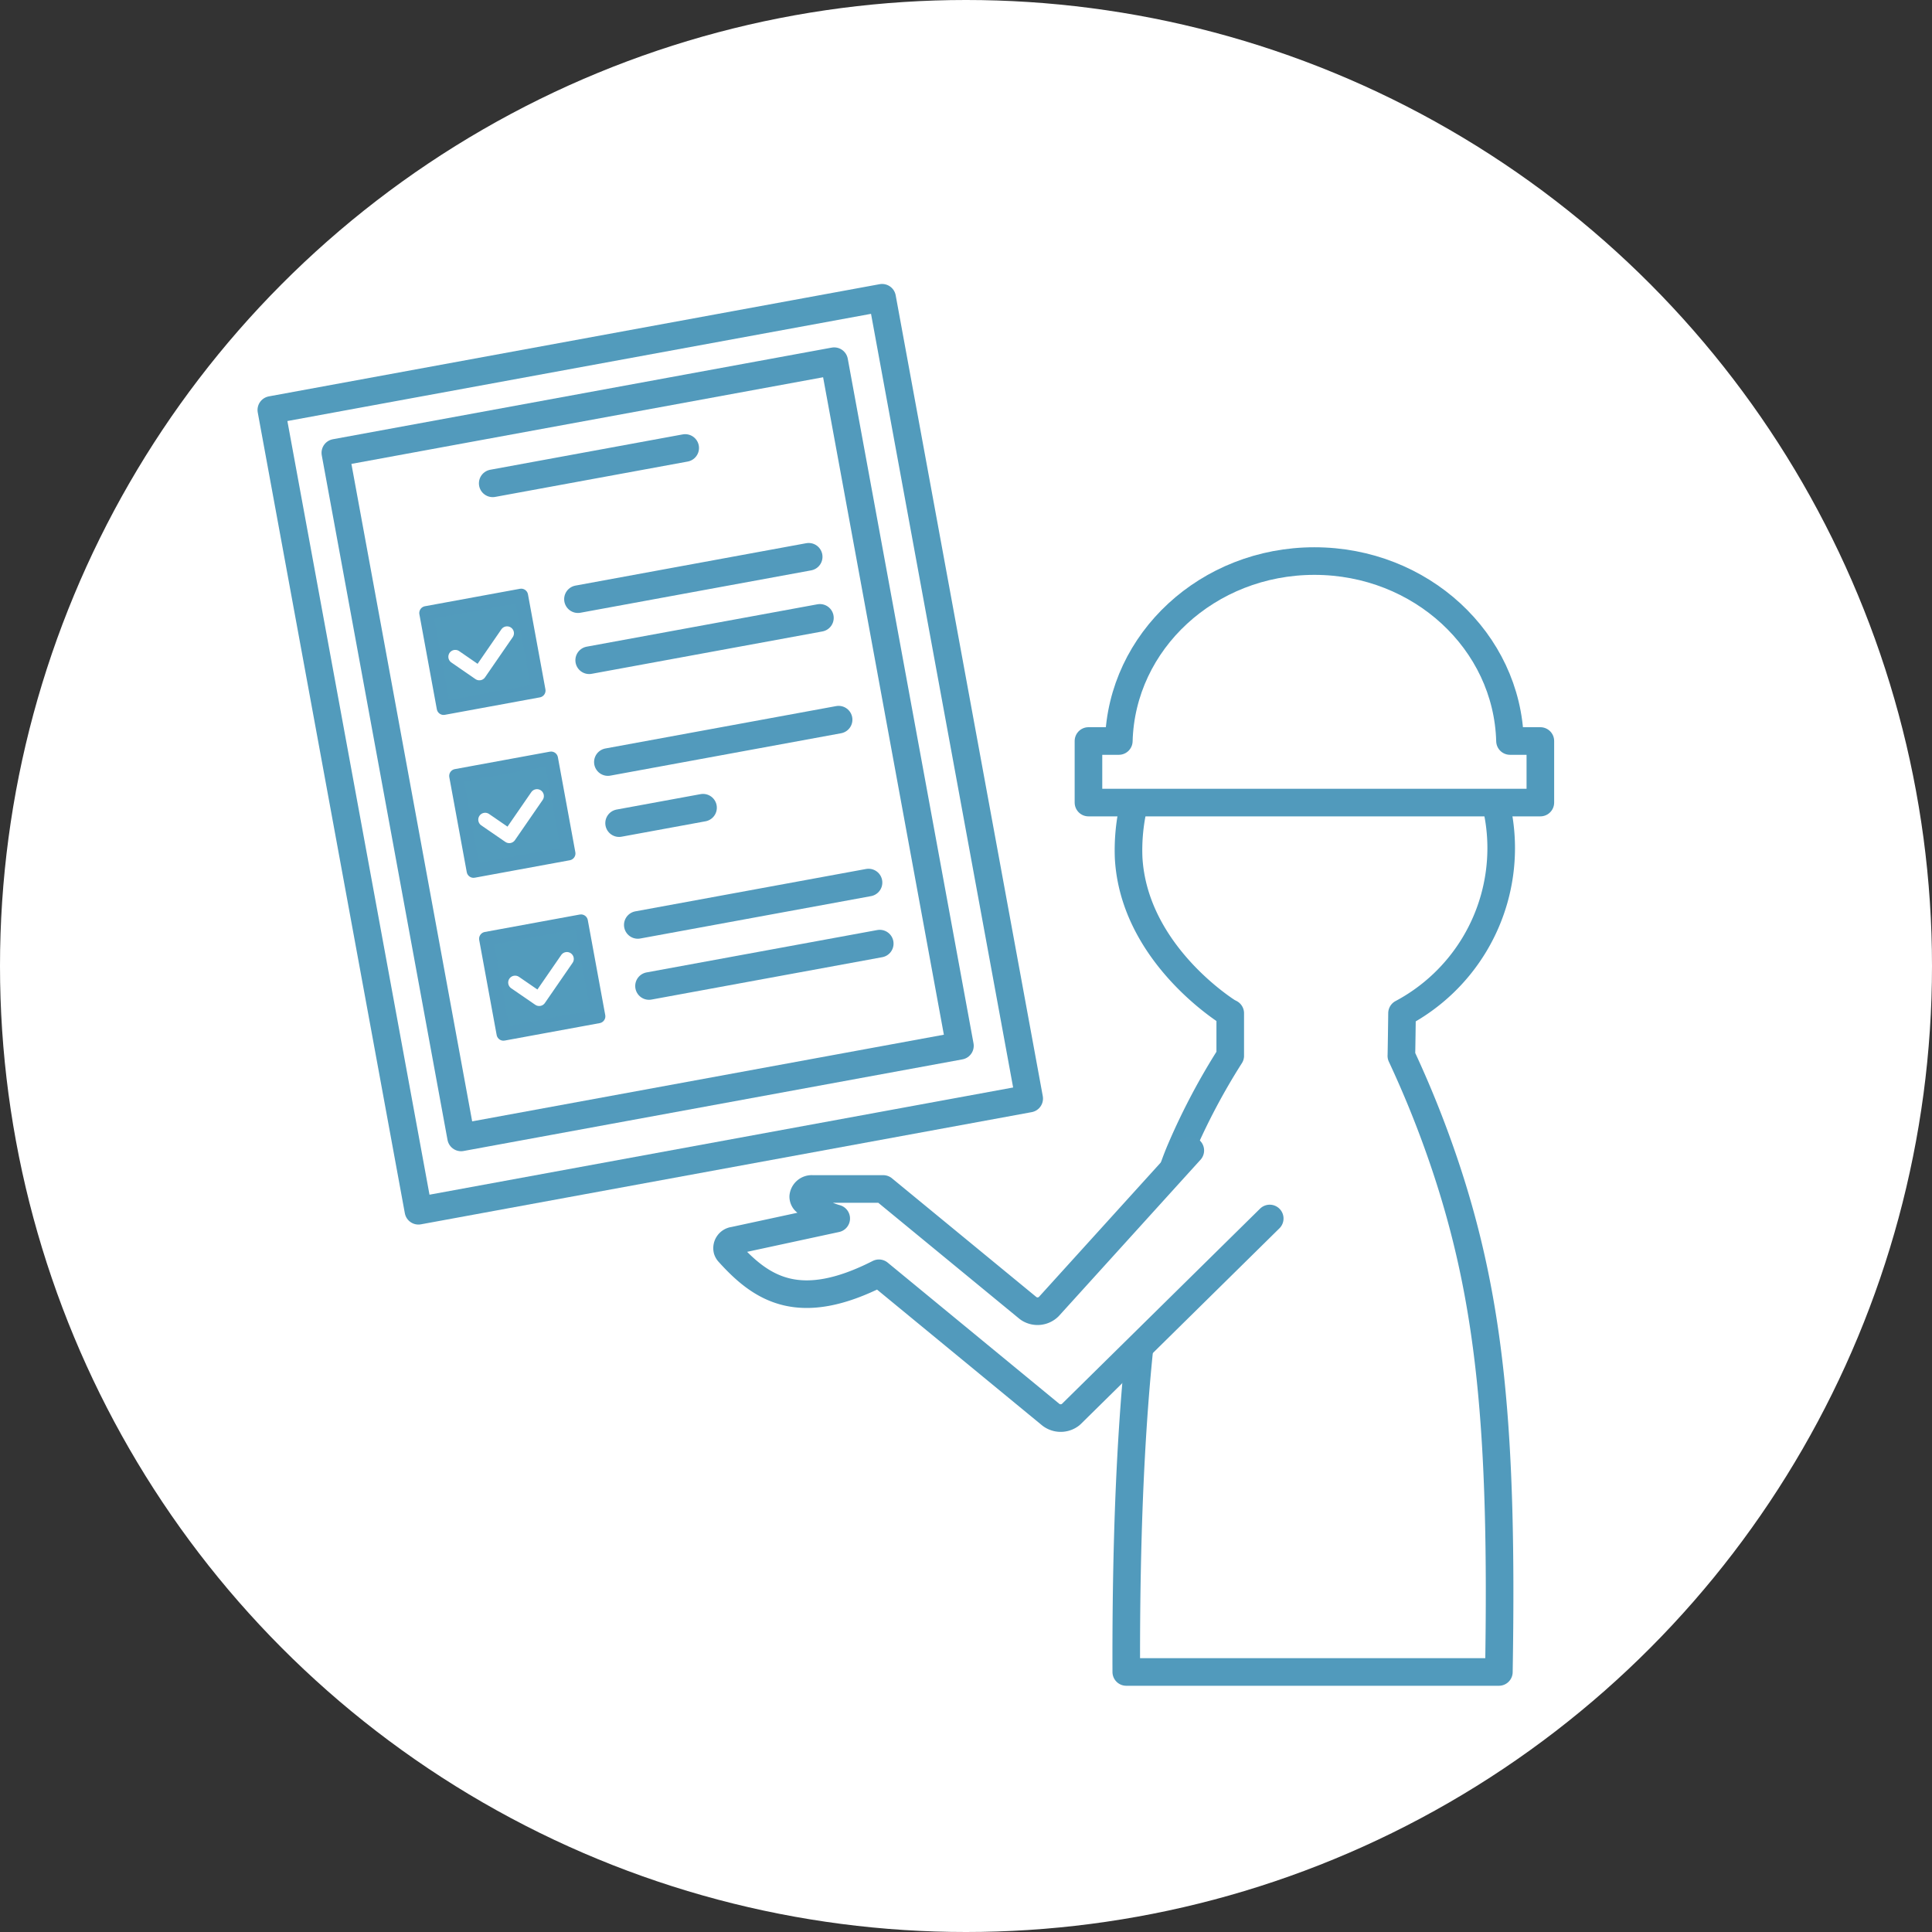
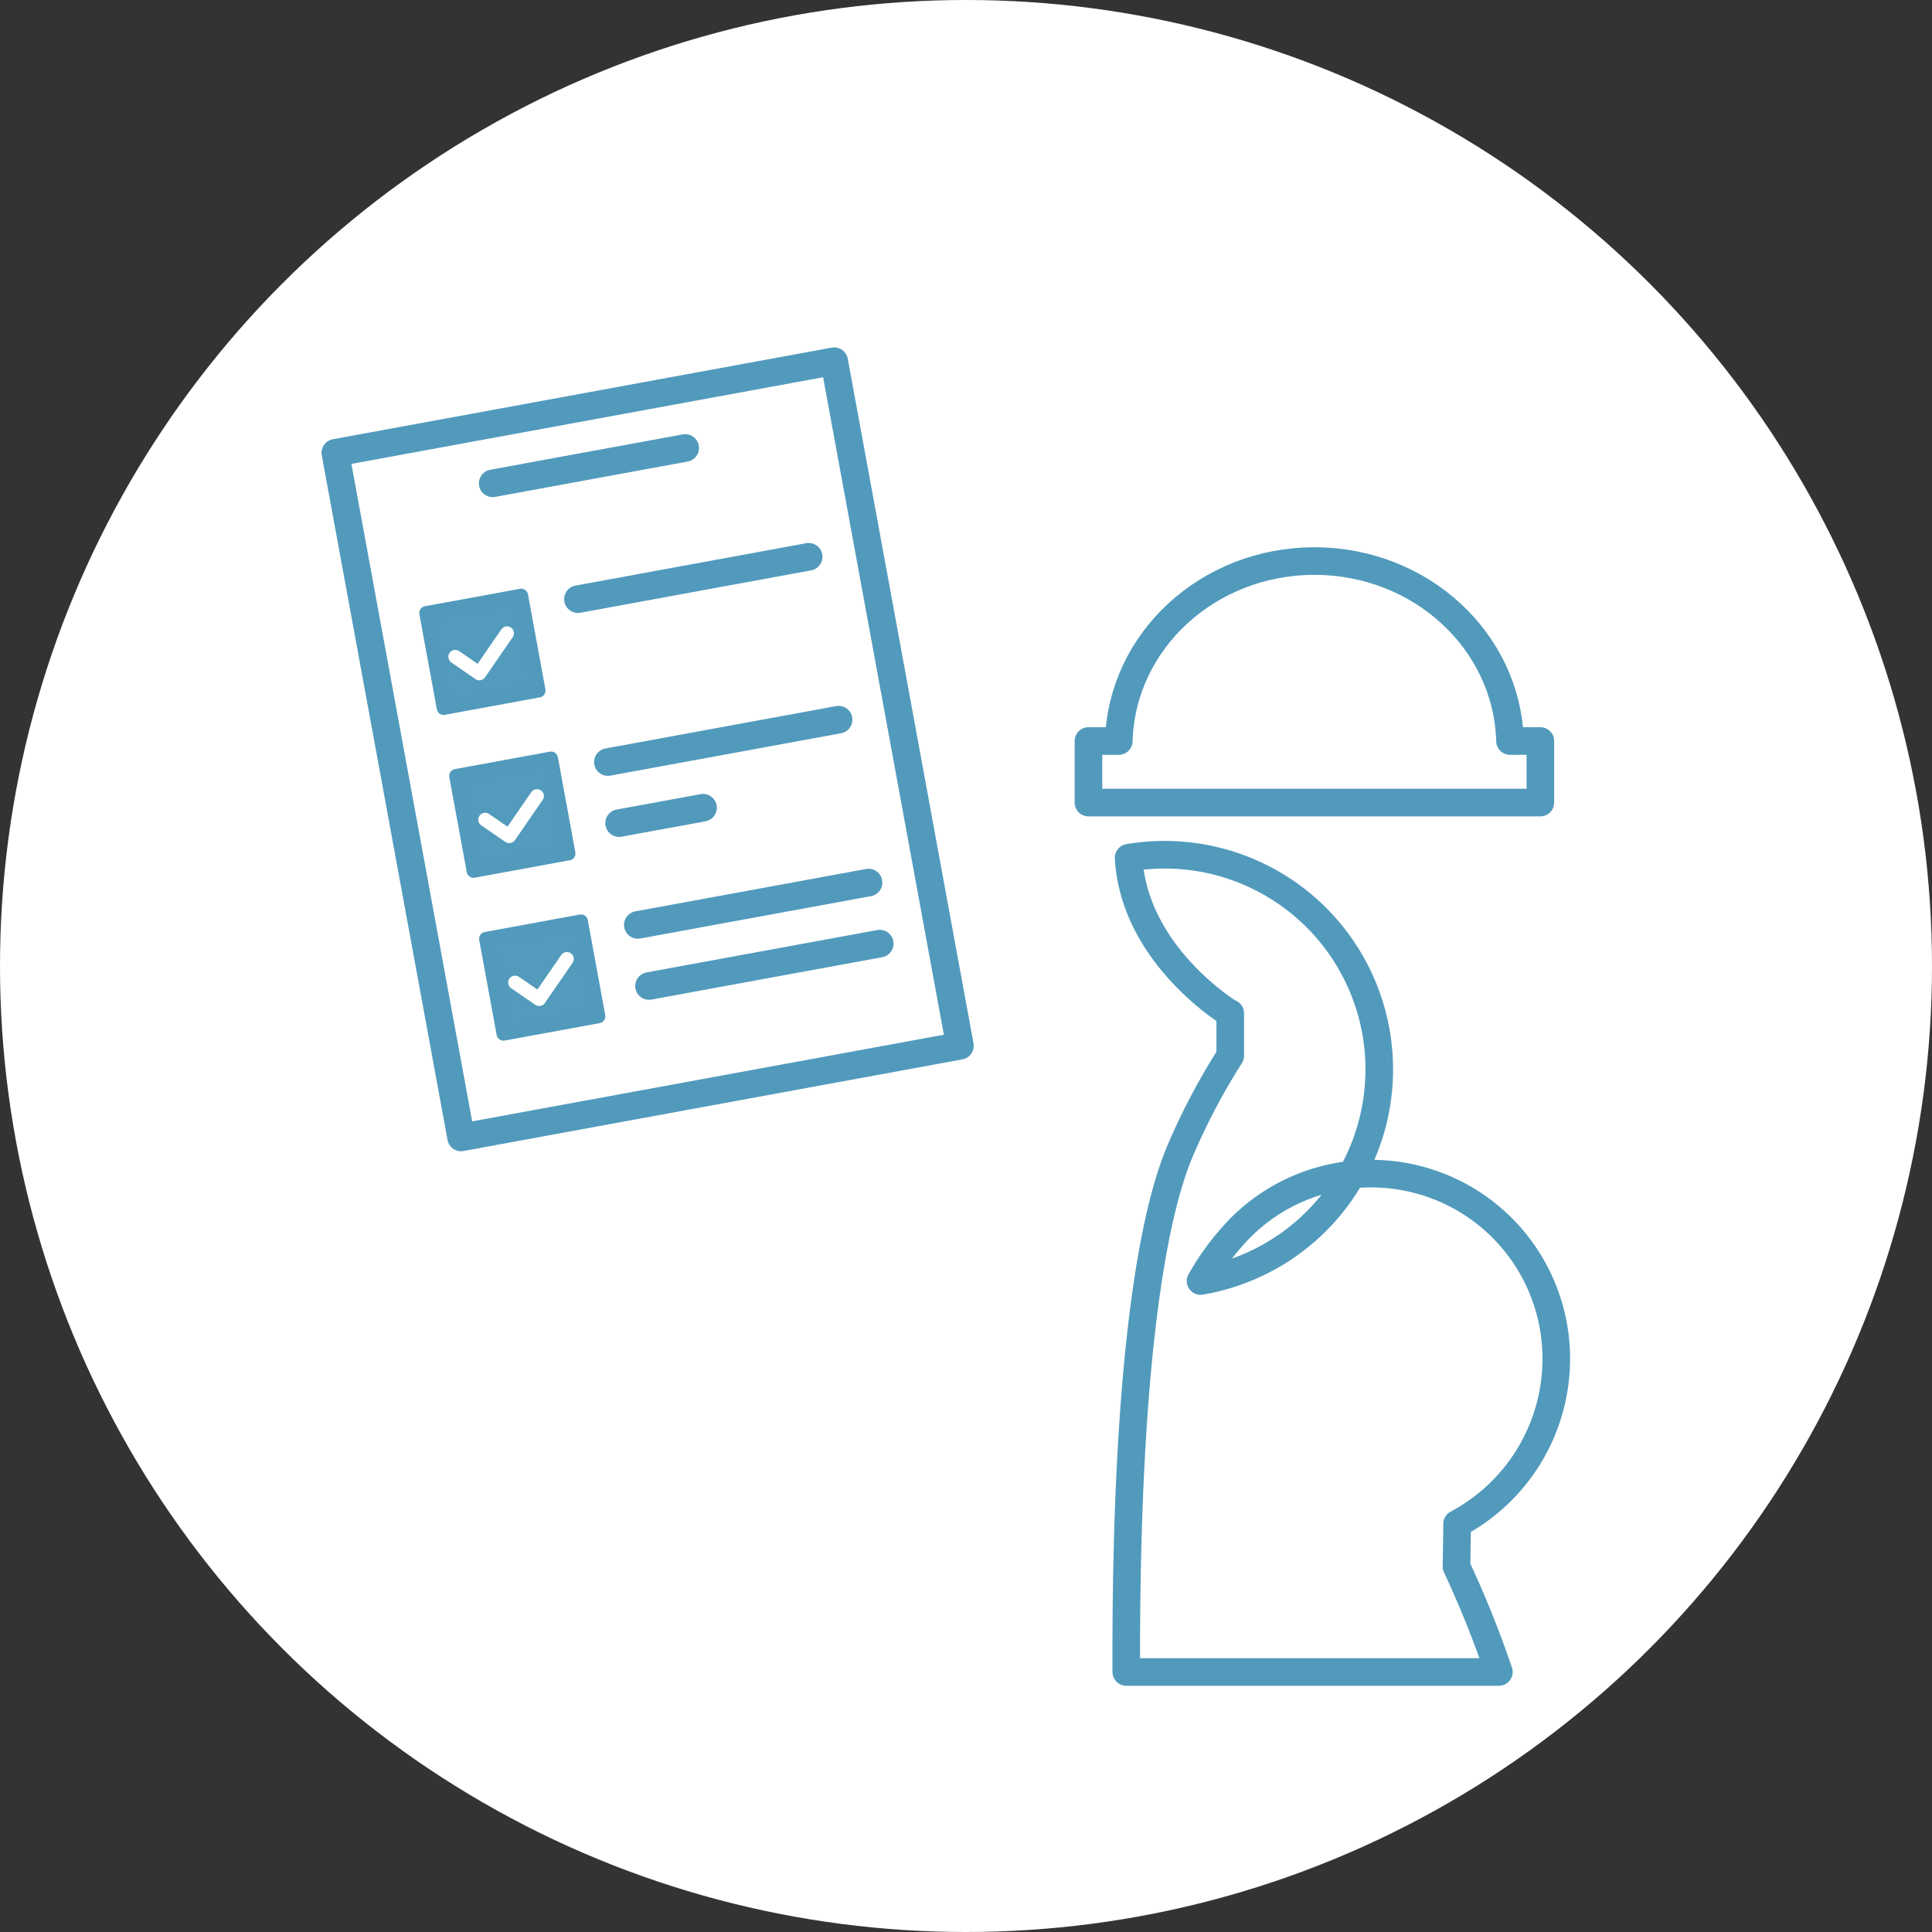
<svg xmlns="http://www.w3.org/2000/svg" width="140" height="140" viewBox="0 0 140 140">
  <rect x="0" y="0" width="140" height="140" fill="#333333" stroke="none" />
  <g id="グループ_1932" data-name="グループ 1932" transform="translate(-653.38 -506.843)">
    <circle id="楕円形_119" data-name="楕円形 119" cx="70" cy="70" r="70" transform="translate(653.38 506.843)" fill="#fff" />
    <g id="グループ_1900" data-name="グループ 1900">
-       <rect id="バインダー" width="45" height="59" transform="translate(673.041 536.55) rotate(-10.408)" fill="#fff" stroke="#529bbc" stroke-linecap="round" stroke-linejoin="round" stroke-width="2" />
      <rect id="紙" width="36.753" height="50.439" transform="translate(677.68 539.656) rotate(-10.408)" fill="#fff" stroke="#529abc" stroke-linecap="round" stroke-linejoin="round" stroke-width="2" />
      <line id="線_296" data-name="線 296" y1="2.562" x2="13.948" transform="translate(689.084 539.305)" fill="none" stroke="#529abc" stroke-linecap="round" stroke-linejoin="round" stroke-width="2" />
      <rect id="長方形_1291" data-name="長方形 1291" width="7" height="7" transform="translate(684.262 551.265) rotate(-10.408)" fill="#529bbc" stroke="#529abc" stroke-linecap="round" stroke-linejoin="round" stroke-width="1" />
      <path id="パス_2257" data-name="パス 2257" d="M686.369,554.436l1.747,1.205,2.007-2.911" fill="none" stroke="#fff" stroke-linecap="round" stroke-linejoin="round" stroke-width="1" />
      <line id="線_434" data-name="線 434" y1="3.071" x2="16.72" transform="translate(695.261 547.19)" fill="none" stroke="#529abc" stroke-linecap="round" stroke-linejoin="round" stroke-width="2" />
-       <line id="線_435" data-name="線 435" y1="3.071" x2="16.72" transform="translate(696.074 551.616)" fill="none" stroke="#529abc" stroke-linecap="round" stroke-linejoin="round" stroke-width="2" />
      <rect id="長方形_1292" data-name="長方形 1292" width="7" height="7" transform="translate(688.597 574.87) rotate(-10.408)" fill="#529bbc" stroke="#529abc" stroke-linecap="round" stroke-linejoin="round" stroke-width="1" />
      <path id="パス_2258" data-name="パス 2258" d="M690.705,578.042l1.746,1.2,2.008-2.911" fill="none" stroke="#fff" stroke-linecap="round" stroke-linejoin="round" stroke-width="1" />
      <line id="線_436" data-name="線 436" y1="3.071" x2="16.72" transform="translate(699.597 570.796)" fill="none" stroke="#529abc" stroke-linecap="round" stroke-linejoin="round" stroke-width="2" />
      <line id="線_437" data-name="線 437" y1="3.071" x2="16.72" transform="translate(700.41 575.221)" fill="none" stroke="#529abc" stroke-linecap="round" stroke-linejoin="round" stroke-width="2" />
      <rect id="長方形_1293" data-name="長方形 1293" width="7" height="7" transform="translate(686.43 563.068) rotate(-10.408)" fill="#529bbc" stroke="#529abc" stroke-linecap="round" stroke-linejoin="round" stroke-width="1" />
      <path id="パス_2259" data-name="パス 2259" d="M688.537,566.239l1.746,1.2,2.008-2.91" fill="none" stroke="#fff" stroke-linecap="round" stroke-linejoin="round" stroke-width="1" />
      <line id="線_438" data-name="線 438" y1="3.071" x2="16.72" transform="translate(697.429 558.993)" fill="none" stroke="#529abc" stroke-linecap="round" stroke-linejoin="round" stroke-width="2" />
      <line id="線_439" data-name="線 439" y1="1.117" x2="6.083" transform="translate(698.242 565.373)" fill="none" stroke="#529abc" stroke-linecap="round" stroke-linejoin="round" stroke-width="2" />
    </g>
-     <path id="パス_2260" data-name="パス 2260" d="M739,590c-.887,2.053-4.1,9.906-4.006,38h27c.295-17.445-.606-27.029-3.992-37a75.089,75.089,0,0,0-3.074-7.645c.007-.005.048-2.864.048-3.089a13.555,13.555,0,0,0,7.186-11.97,13.407,13.407,0,0,0-13.407-13.407h-.1a13.36,13.36,0,0,0-9.436,3.981,18.735,18.735,0,0,0-2.833,3.8A14.188,14.188,0,0,0,735.165,569c.366,6.64,6.51,10.74,7.182,11.174l.181.093v3.08A47.548,47.548,0,0,0,739,590Z" fill="none" stroke="#519abc" stroke-linecap="round" stroke-linejoin="round" stroke-width="2" />
+     <path id="パス_2260" data-name="パス 2260" d="M739,590c-.887,2.053-4.1,9.906-4.006,38h27a75.089,75.089,0,0,0-3.074-7.645c.007-.005.048-2.864.048-3.089a13.555,13.555,0,0,0,7.186-11.97,13.407,13.407,0,0,0-13.407-13.407h-.1a13.36,13.36,0,0,0-9.436,3.981,18.735,18.735,0,0,0-2.833,3.8A14.188,14.188,0,0,0,735.165,569c.366,6.64,6.51,10.74,7.182,11.174l.181.093v3.08A47.548,47.548,0,0,0,739,590Z" fill="none" stroke="#519abc" stroke-linecap="round" stroke-linejoin="round" stroke-width="2" />
    <path id="パス_2261" data-name="パス 2261" d="M762.8,560.539c-.195-7.231-6.458-13.039-14.173-13.039s-13.978,5.808-14.173,13.039h-2.2V565H765v-4.461Z" fill="#fff" stroke="#519abc" stroke-linecap="round" stroke-linejoin="round" stroke-width="2" />
-     <path id="パス_993" data-name="パス 993" d="M739.633,590.211l-10.254,11.312a1.157,1.157,0,0,1-1.412.169,1.08,1.08,0,0,1-.109-.078L717.381,593h-5.125a.621.621,0,0,0-.671.552.489.489,0,0,0,.123.319,5.492,5.492,0,0,0,2.267,1.269l-7.414,1.6a.552.552,0,0,0-.48.675.513.513,0,0,0,.108.187c2.377,2.638,5.1,4.452,10.882,1.508l12.456,10.248a1.169,1.169,0,0,0,1.429,0c.021-.018.041-.036.06-.055l14.373-14.163" fill="#fff" stroke="#529abc" stroke-linecap="round" stroke-linejoin="round" stroke-width="2" />
  </g>
</svg>